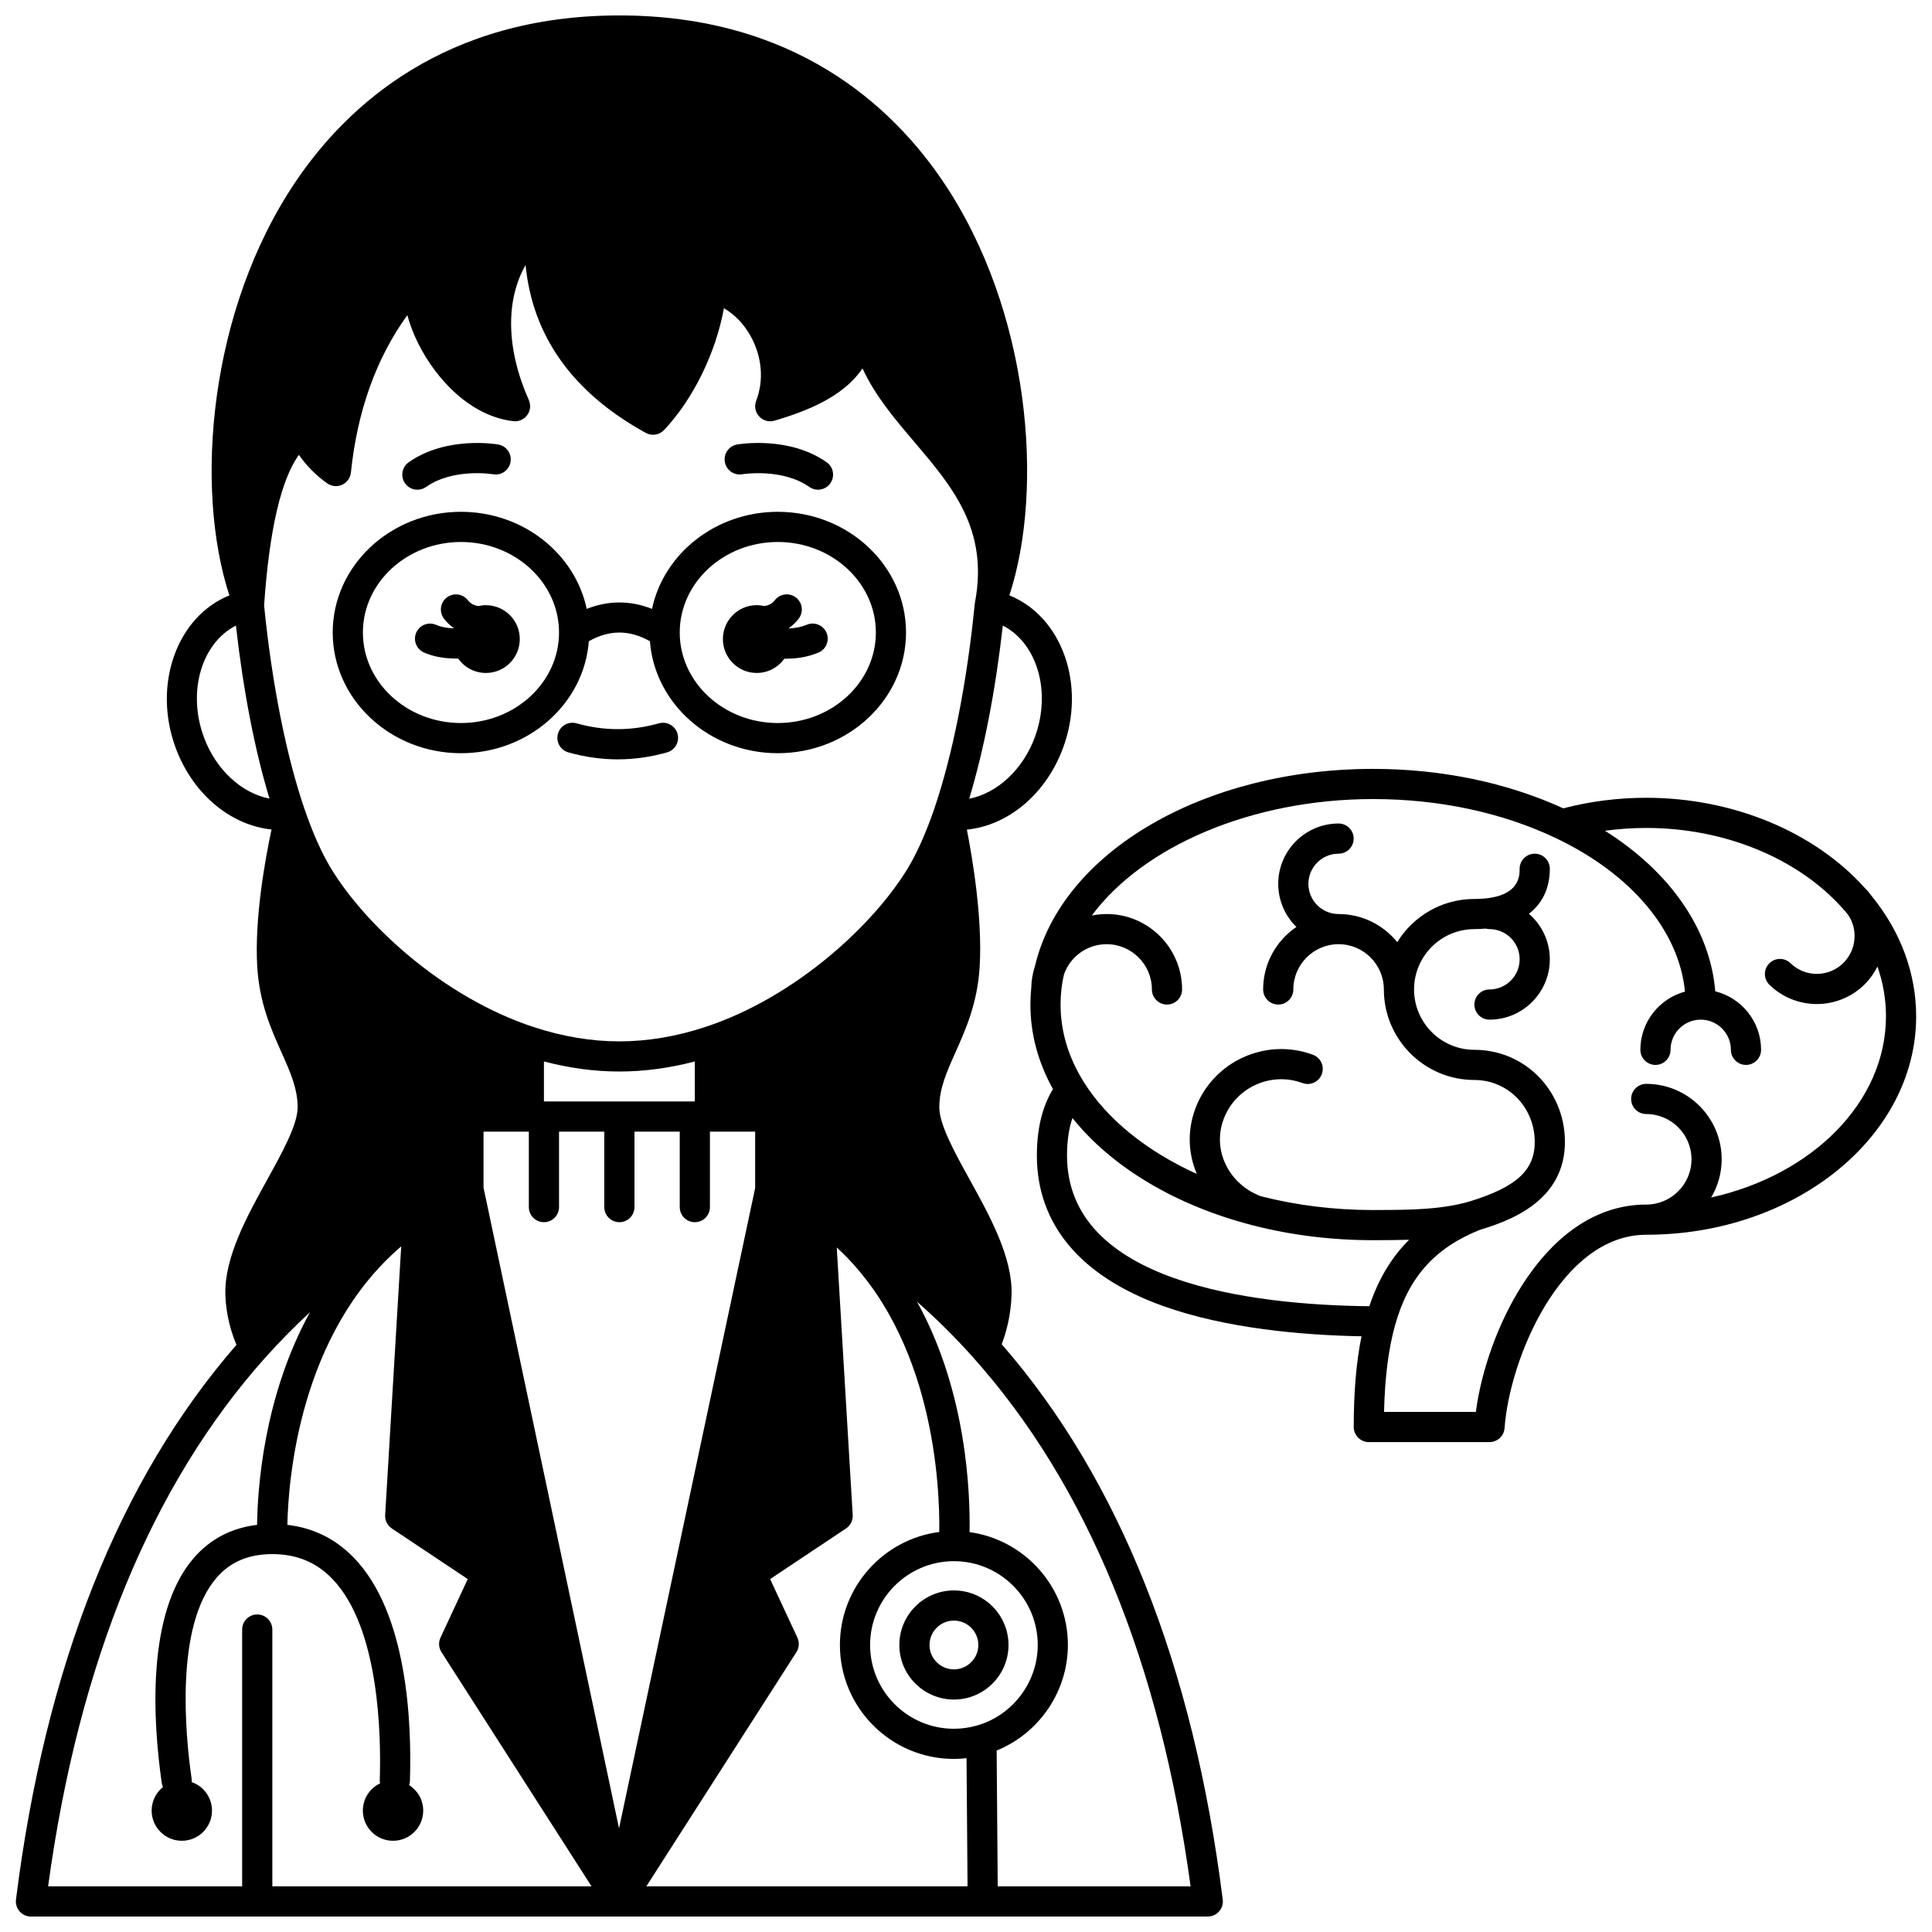
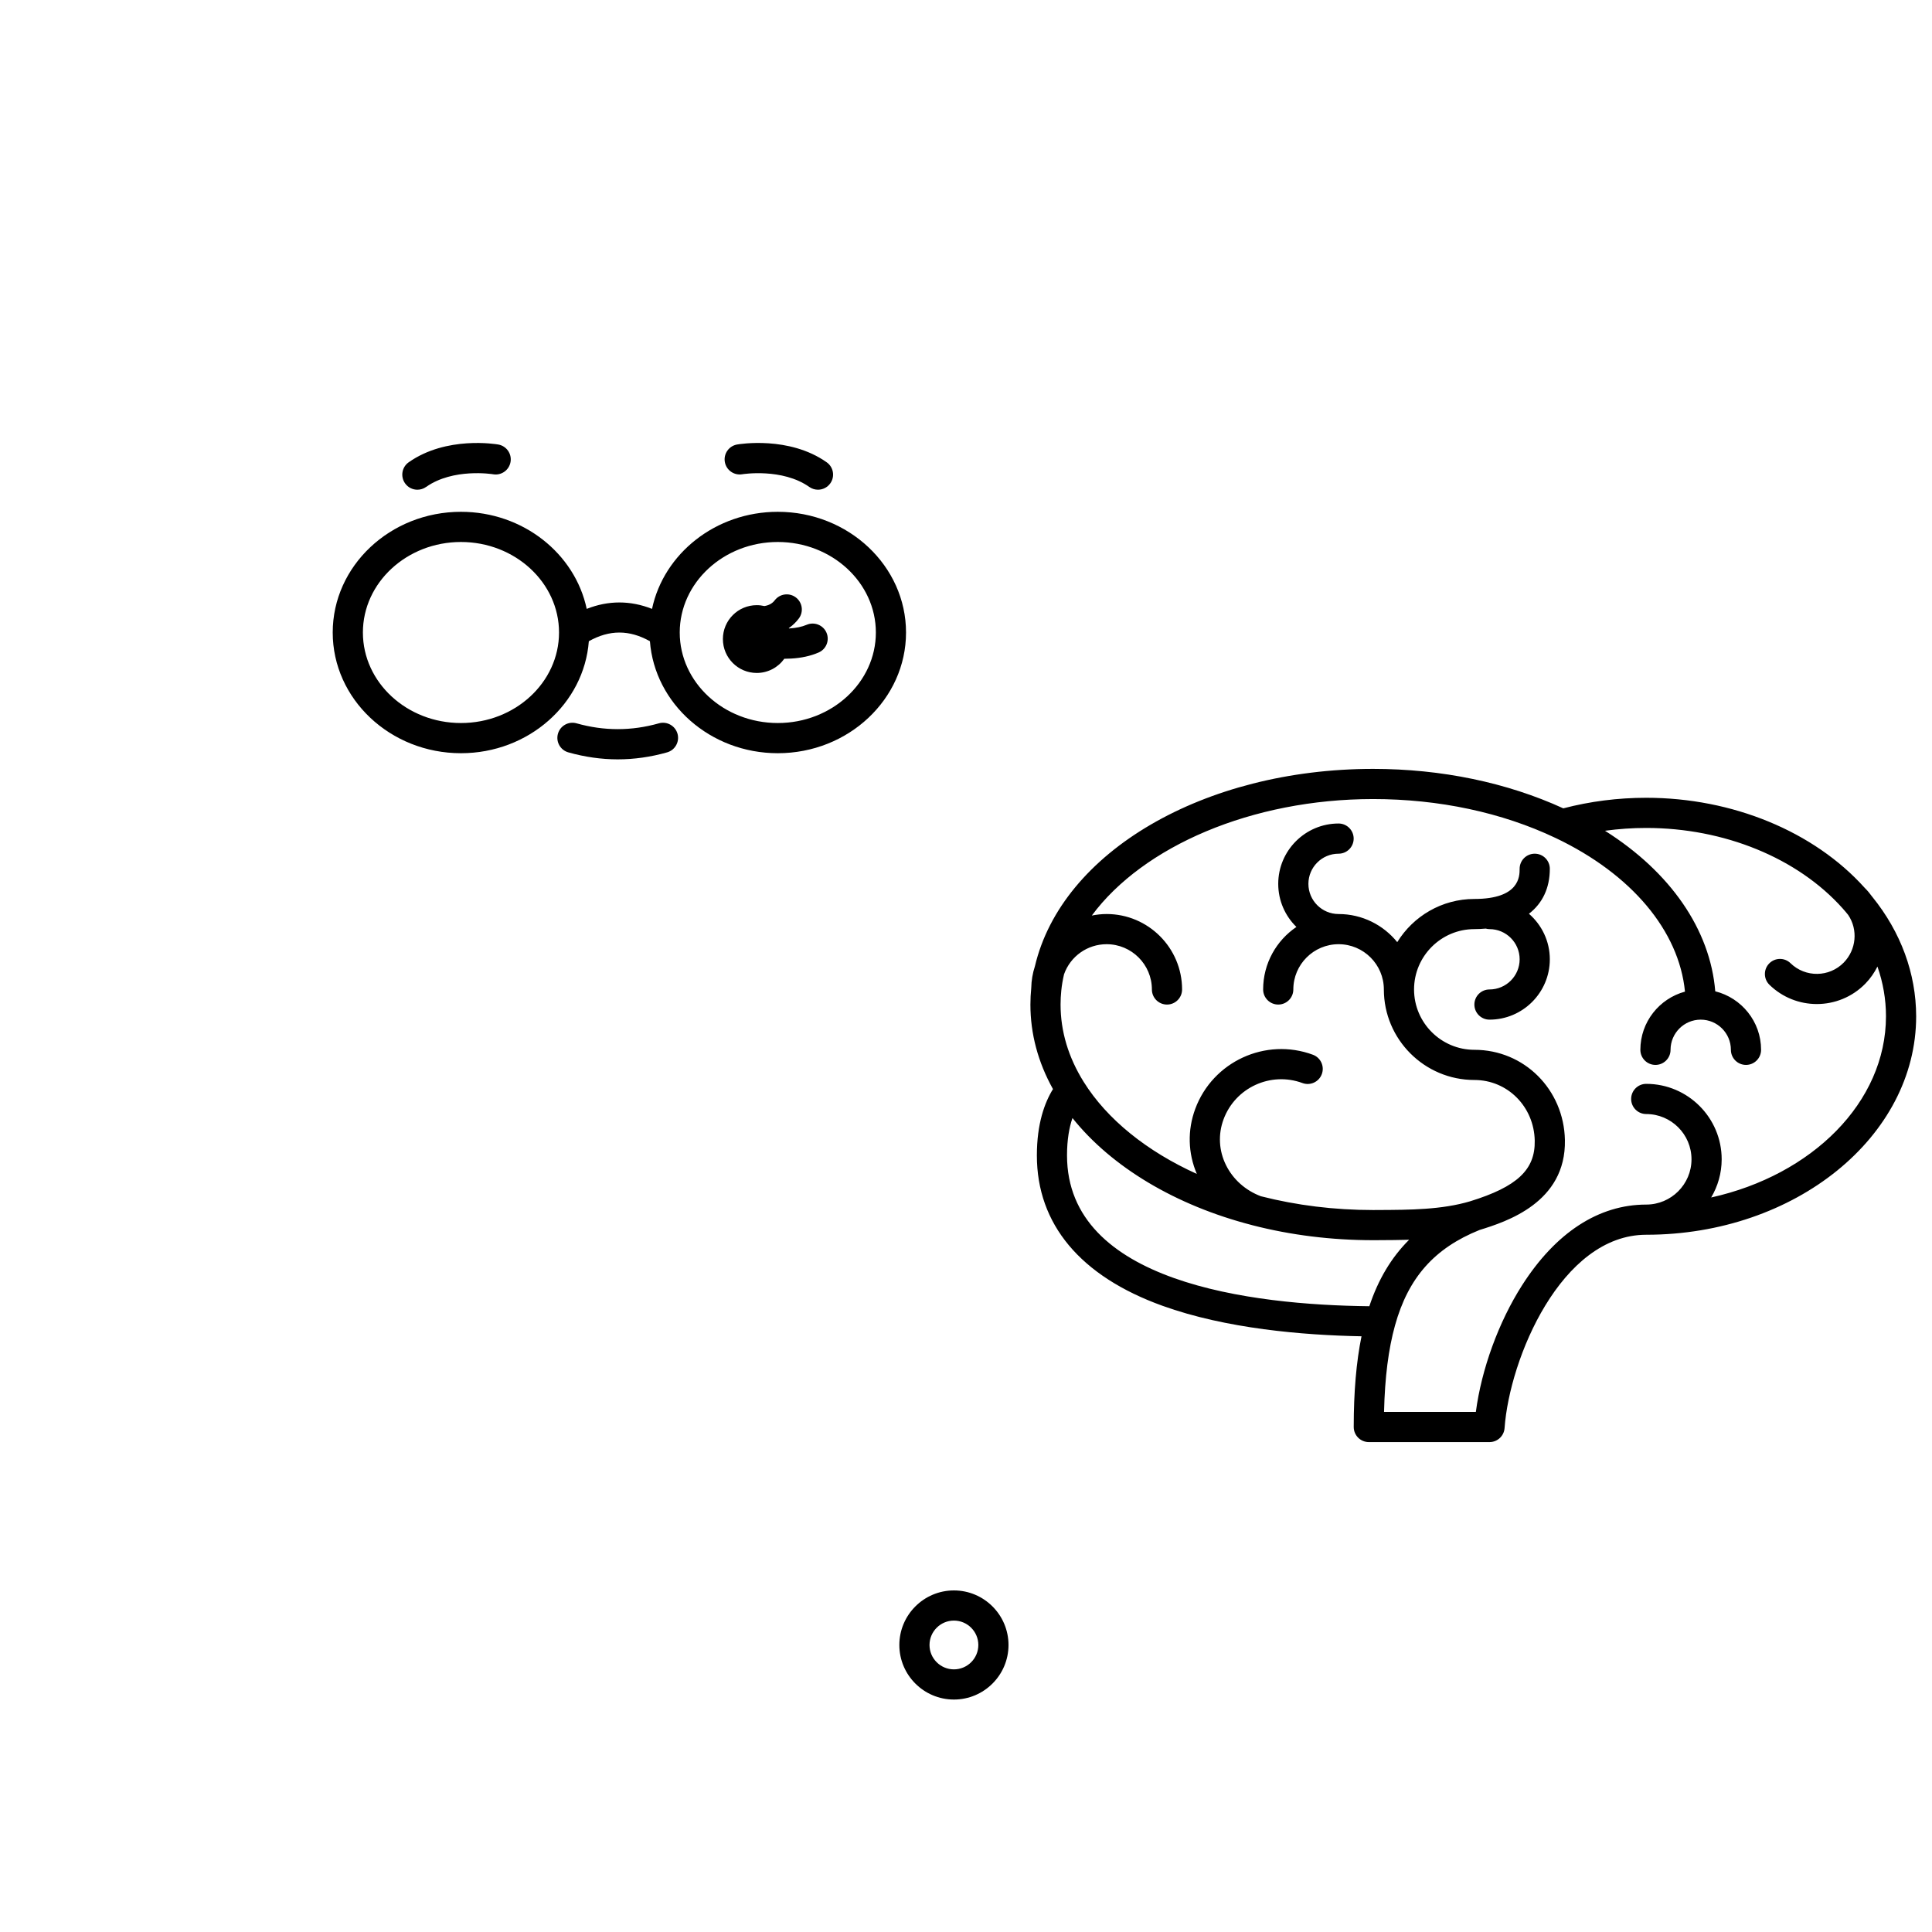
<svg xmlns="http://www.w3.org/2000/svg" width="800px" height="800px" version="1.1" viewBox="144 144 512 512">
  <defs>
    <clipPath id="b">
      <path d="m148.09 148.09h320.91v503.81h-320.91z" />
    </clipPath>
    <clipPath id="a">
      <path d="m417 347h234.9v180h-234.9z" />
    </clipPath>
  </defs>
  <path d="m344.55 322.34c3.012 0 5.672-1.492 7.305-3.769 0.062 0 0.121 0.004 0.184 0.004 0.547 0 1.094-0.016 1.637-0.051 2.684-0.145 5.125-0.684 7.254-1.598 2.031-0.871 2.969-3.223 2.102-5.25-0.871-2.027-3.219-2.969-5.25-2.102-1.25 0.535-2.82 0.867-4.562 0.965-0.047 0.004-0.09 0-0.137 0.004-0.012-0.035-0.023-0.066-0.035-0.102 0.082-0.059 0.164-0.102 0.246-0.164 0.887-0.645 1.688-1.434 2.379-2.34 1.34-1.758 1-4.266-0.758-5.606-1.758-1.336-4.266-1-5.606 0.758-0.223 0.293-0.461 0.531-0.766 0.75-0.602 0.449-1.305 0.664-1.973 0.77-0.648-0.148-1.324-0.234-2.019-0.234-4.957 0-8.977 4.019-8.977 8.977 0 4.973 4.019 8.988 8.977 8.988z" />
-   <path d="m256.34 316.91c2.082 0.93 4.555 1.465 7.305 1.582 0.496 0.027 1 0.039 1.504 0.039 0.094 0 0.188-0.008 0.281-0.008 1.625 2.309 4.305 3.82 7.336 3.82 4.969 0 8.984-4.019 8.984-8.984 0-4.957-4.019-8.977-8.984-8.977-0.691 0-1.359 0.086-2.004 0.234-0.68-0.105-1.395-0.328-2.019-0.797-0.262-0.191-0.5-0.426-0.723-0.723-1.34-1.754-3.848-2.094-5.606-0.758-1.758 1.34-2.094 3.848-0.758 5.606 0.691 0.906 1.492 1.691 2.328 2.305 0.098 0.074 0.195 0.125 0.293 0.195-0.008 0.02-0.016 0.043-0.023 0.062-0.078-0.004-0.148 0-0.227-0.004-1.758-0.074-3.285-0.387-4.426-0.895-2.016-0.902-4.379 0.004-5.281 2.016-0.898 2.016 0.004 4.383 2.019 5.285z" />
  <g clip-path="url(#b)">
-     <path d="m409.46 500.24c1.047-2.731 2.453-7.414 2.617-13.184 0.27-9.879-5.773-20.812-11.105-30.461-3.957-7.16-8.047-14.562-8.047-19.148 0-4.984 1.977-9.41 4.269-14.531 2.746-6.144 5.863-13.109 6.43-22.754 0.758-12.777-1.859-28.469-3.394-36.301 10.953-1.105 20.992-9.422 25.523-21.742 6.113-16.629-0.289-34.688-14.258-40.34 9.305-28.43 5.496-75.582-17.637-109.76-13.562-20.039-39.445-43.93-85.715-43.93-46.27 0-72.152 23.891-85.719 43.934-23.133 34.176-26.945 81.328-17.637 109.76-13.973 5.66-20.367 23.715-14.258 40.34 4.516 12.27 14.512 20.559 25.426 21.699-1.68 7.867-4.535 23.562-3.785 36.344 0.57 9.645 3.688 16.605 6.434 22.75 2.293 5.125 4.273 9.551 4.273 14.539 0 4.586-4.09 11.984-8.047 19.141-5.332 9.648-11.379 20.586-11.105 30.469 0.16 5.801 1.754 10.539 2.949 13.32-31.027 35.684-50.688 85.125-58.438 147.02-0.141 1.137 0.211 2.281 0.969 3.144 0.758 0.859 1.852 1.352 2.996 1.352h311.87c1.148 0 2.238-0.492 2.996-1.352 0.758-0.859 1.113-2.004 0.969-3.144-7.754-61.988-27.465-111.48-58.574-147.17zm-6.484 101.02c-1.984 0.582-4.066 0.879-6.18 0.879-12.246 0-22.211-9.957-22.211-22.199 0-12.227 9.938-22.18 22.164-22.211 0.012 0 0.023 0.004 0.039 0.004s0.027-0.004 0.043-0.004c12.23 0.016 22.18 9.973 22.18 22.211-0.004 9.82-6.59 18.586-16.035 21.32zm-10.059-51.273c-14.828 1.914-26.332 14.613-26.332 29.949 0 16.652 13.551 30.199 30.207 30.199 1.125 0 2.238-0.078 3.348-0.203l0.27 33.969h-85.121l39.77-62.066c0.738-1.152 0.836-2.606 0.258-3.844l-7.227-15.52 20.113-13.41c1.184-0.789 1.859-2.144 1.773-3.566l-4.231-70.906c25.859 23.777 27.344 63.539 27.172 75.398zm-169.7-285.44c2.027 2.914 4.527 5.445 7.492 7.543 0.688 0.484 1.496 0.734 2.309 0.734 0.562 0 1.125-0.117 1.652-0.355 1.293-0.586 2.18-1.816 2.324-3.231 1.688-16.328 6.707-30.316 14.949-41.715 1.348 4.945 3.898 10.133 7.398 14.754 5.871 7.758 13.219 12.496 20.699 13.34 1.426 0.168 2.824-0.453 3.672-1.605 0.848-1.156 1.012-2.676 0.434-3.984-6.027-13.586-6.188-26.488-0.863-35.781 1.871 18.934 12.555 33.863 31.867 44.477 1.598 0.879 3.586 0.562 4.836-0.762 7.758-8.23 13.695-20.461 15.863-32.273 2.836 1.625 5.371 4.25 7.156 7.523 2.957 5.422 3.465 11.617 1.387 17-0.547 1.422-0.242 3.027 0.789 4.144 1.031 1.121 2.606 1.559 4.066 1.129 11.723-3.434 19.047-7.621 23.332-13.859 3.301 7.227 8.551 13.398 13.684 19.441 10.148 11.941 19.734 23.223 16.137 42.473-0.027 0.125-0.035 0.254-0.055 0.383-0.004 0.031-0.016 0.062-0.02 0.098-2.07 20.926-5.91 40.293-10.805 54.527-0.004 0.012-0.008 0.02-0.012 0.031 0 0.004-0.004 0.008-0.004 0.012-2.133 6.176-4.43 11.34-6.832 15.344-8.832 14.719-29.438 34.215-53.809 42.242-7.66 2.519-15.305 3.797-22.73 3.797s-15.07-1.277-22.73-3.797c-24.371-8.023-44.977-27.52-53.809-42.246-2.394-3.981-4.695-9.152-6.84-15.375 0-0.004 0-0.004-0.004-0.004-0.004-0.012-0.008-0.023-0.012-0.031-4.856-14.117-8.668-33.301-10.75-54.059 1.383-19.988 4.477-33.363 9.227-39.914zm48.926 194.2v-14.855h12.004v20c0 2.207 1.789 4 4 4 2.207 0 4-1.789 4-4v-20h11.996v20c0 2.207 1.789 4 4 4 2.207 0 4-1.789 4-4v-20h11.996v20c0 2.207 1.789 4 4 4 2.207 0 4-1.789 4-4v-20h11.984v14.961l-36.074 169.68zm55.988-22.855h-39.984v-10.594c6.719 1.762 13.422 2.664 19.992 2.664 6.566 0 13.27-0.906 19.992-2.664zm90.117-96.539c-3.195 8.68-10.059 14.895-17.402 16.32 3.914-12.926 6.957-28.594 8.91-45.891 9.102 4.648 12.926 17.508 8.492 29.57zm-220.22 0c-4.434-12.059-0.613-24.914 8.492-29.57 1.953 17.293 4.992 32.949 8.898 45.859-7.348-1.422-14.203-7.625-17.391-16.289zm16.379 164.32c3.758-4.203 7.68-8.176 11.746-11.93-12.34 22.441-13.91 46.926-14.02 56.359-6.793 0.82-12.43 3.758-16.781 8.781-12.734 14.699-10.781 43.668-8.484 59.625 0.055 0.383 0.176 0.734 0.328 1.07-1.832 1.469-3.008 3.719-3.008 6.25 0 4.418 3.578 7.996 7.996 7.996 4.418 0 7.996-3.578 7.996-7.996 0-3.5-2.25-6.465-5.379-7.551 0.023-0.297 0.023-0.598-0.02-0.906-1.691-11.762-4.438-40.496 6.613-53.25 3.652-4.215 8.488-6.266 14.777-6.266 6.426 0 11.617 2.137 15.867 6.523 12.523 12.938 12.988 41.613 12.605 53.34-0.012 0.309 0.023 0.605 0.078 0.895-2.695 1.285-4.559 4.027-4.559 7.215 0 4.418 3.578 7.996 7.996 7.996s7.996-3.578 7.996-7.996c0-2.848-1.488-5.34-3.727-6.758 0.113-0.348 0.195-0.707 0.207-1.09 0.516-15.832-0.73-44.57-14.852-59.16-4.84-5-10.758-7.922-17.625-8.723 0.238-11.902 3.168-50.715 30.168-73.793l-4.254 71.188c-0.086 1.418 0.59 2.777 1.773 3.566l20.117 13.41-7.227 15.52c-0.578 1.242-0.48 2.691 0.258 3.844l39.77 62.066h-84.59v-68.051c0-2.207-1.789-4-4-4-2.207 0-4 1.789-4 4v68.051h-51.422c8.07-59.316 27.457-106.48 57.652-140.23zm194 140.23-0.285-35.992c11.25-4.562 18.879-15.648 18.879-27.973 0-15.25-11.363-27.891-26.062-29.914 0.199-10.113-0.68-37.23-13.934-61.074 5.172 4.539 10.113 9.438 14.797 14.68 30.23 33.75 49.641 80.922 57.719 140.27z" />
-   </g>
+     </g>
  <path d="m396.8 565.48c-7.977 0-14.465 6.488-14.465 14.465 0 7.969 6.488 14.453 14.465 14.453 7.977 0 14.465-6.484 14.465-14.453 0-7.977-6.488-14.465-14.465-14.465zm0 20.918c-3.566 0-6.469-2.894-6.469-6.457 0-3.566 2.902-6.469 6.469-6.469 3.566 0 6.469 2.902 6.469 6.469-0.004 3.562-2.902 6.457-6.469 6.457z" />
  <g clip-path="url(#a)">
    <path d="m640.18 381.67c-0.023-0.031-0.055-0.066-0.078-0.098-0.566-0.785-1.176-1.523-1.836-2.18l-0.004-0.004c-0.004-0.004-0.004-0.008-0.008-0.008-0.047-0.055-0.094-0.102-0.141-0.148l-0.004-0.004c-13.426-14.91-35.023-23.809-57.84-23.809-7.504 0-14.887 0.949-21.98 2.801-14.938-6.84-32.32-10.457-50.398-10.457-44.832 0-82.492 21.988-89.625 52.293-0.609 1.863-0.938 3.801-0.973 5.762-0.145 1.445-0.223 2.922-0.223 4.398 0 7.758 2.016 15.281 5.981 22.406-2.211 3.574-4.269 9.156-4.269 17.578 0 18.223 11.516 32.008 33.309 39.855 16.781 6.043 37.113 7.785 52.723 8.074-1.379 6.801-2.062 14.711-2.062 24.039 0 2.207 1.789 4 4 4h31.988c2.098 0 3.84-1.621 3.988-3.715 1.312-18.387 14.984-51.234 37.555-51.234 39.438 0 71.52-25.973 71.52-57.895-0.02-11.336-4.047-22.301-11.621-31.656zm-213.41 68.523c0-4.246 0.605-7.465 1.445-9.902 10.367 12.98 27.336 23.168 47.633 28.387 0.02 0.004 0.035 0.016 0.055 0.02 10.211 2.633 20.973 3.965 32.008 3.965l1.539-0.008c2.641-0.012 5.309-0.027 7.981-0.105-4.715 4.699-8.18 10.512-10.543 17.613-31.258-0.336-80.117-6.258-80.117-39.969zm170.71 11.148c1.754-2.973 2.781-6.426 2.781-10.117 0-11.023-8.969-19.992-19.992-19.992-2.207 0-4 1.789-4 4 0 2.207 1.789 4 4 4 6.613 0 11.996 5.379 11.996 11.996 0 6.613-5.379 11.996-11.996 11.996-12.582 0-23.961 7.394-32.902 21.387-6.231 9.75-10.77 22.289-12.25 33.559h-24.332c0.211-9.148 1.168-16.676 2.906-22.918 3.523-12.672 10.441-20.477 22.406-25.297 7.023-2.172 22.945-7.231 22.621-23.836-0.27-13.406-10.805-23.91-23.988-23.91-8.816 0-15.992-7.176-15.992-15.992s7.176-15.992 15.992-15.992c1.043 0 2.039-0.059 3.008-0.141 0.316 0.082 0.645 0.141 0.988 0.141 4.41 0 7.996 3.586 7.996 7.996s-3.586 7.996-7.996 7.996c-2.207 0-4 1.789-4 4 0 2.207 1.789 4 4 4 8.816 0 15.992-7.176 15.992-15.992 0-4.82-2.152-9.137-5.535-12.07 3.574-2.75 5.535-6.805 5.535-11.918 0-2.207-1.789-4-4-4-2.207 0-4 1.789-4 4 0 1.977 0 7.996-11.996 7.996-8.633 0-16.215 4.586-20.438 11.445-3.668-4.535-9.27-7.449-15.547-7.449-4.41 0-7.996-3.586-7.996-7.996s3.586-7.996 7.996-7.996c2.207 0 4-1.789 4-4 0-2.207-1.789-4-4-4-8.816 0-15.992 7.176-15.992 15.992 0 4.473 1.848 8.516 4.816 11.422-5.316 3.598-8.816 9.68-8.816 16.566 0 2.207 1.789 4 4 4 2.207 0 4-1.789 4-4 0-6.613 5.379-11.996 11.996-11.996 6.613 0 11.996 5.379 11.996 11.996 0 13.227 10.762 23.988 23.988 23.988 8.789 0 15.812 7.059 15.996 16.07 0.152 7.719-4.664 12.23-17.133 16.082-7.496 2.231-15.973 2.269-24.172 2.305l-1.527 0.008c-10.25 0-20.258-1.23-29.75-3.656-4.094-1.551-7.379-4.481-9.25-8.277-1.887-3.824-2.109-8.125-0.633-12.109 3.113-8.41 12.492-12.719 20.902-9.613 2.07 0.766 4.371-0.293 5.137-2.363 0.766-2.07-0.293-4.371-2.363-5.137-12.543-4.637-26.527 1.797-31.176 14.336-2.098 5.66-1.941 11.734 0.418 17.25-13.254-5.996-23.797-14.469-29.984-24.395-4.066-6.516-6.129-13.41-6.129-20.492 0-1.242 0.062-2.481 0.191-3.699 0.141-1.41 0.383-2.824 0.727-4.316 1.688-4.777 6.199-7.977 11.289-7.977 6.613 0 11.996 5.379 11.996 11.996 0 2.207 1.789 4 4 4 2.207 0 4-1.789 4-4 0-11.023-8.969-19.992-19.992-19.992-1.34 0-2.656 0.148-3.934 0.402 13.582-18.344 42.375-30.871 74.555-30.871 17.441 0 34.148 3.562 48.312 10.297 0.016 0.008 0.027 0.008 0.039 0.016 20.156 9.59 32.719 24.617 34.293 40.719-6.801 1.84-11.824 8.047-11.824 15.422 0 2.207 1.789 4 4 4 2.207 0 4-1.789 4-4 0-4.41 3.586-7.996 7.996-7.996 4.41 0 7.996 3.586 7.996 7.996 0 2.207 1.789 4 4 4 2.207 0 4-1.789 4-4 0-7.488-5.184-13.773-12.145-15.504-1.328-16.352-11.887-31.609-29.223-42.547 3.598-0.492 7.25-0.746 10.938-0.746 20.664 0 40.113 7.965 52.035 21.305 0.004 0.008 0.012 0.012 0.02 0.016l0.004 0.004c0.012 0.012 0.02 0.027 0.031 0.043 0.535 0.598 0.996 1.145 1.438 1.703 2.625 3.906 2.137 9.184-1.18 12.594-3.84 3.938-10.176 4.019-14.117 0.18-1.582-1.543-4.113-1.508-5.656 0.07-1.543 1.582-1.508 4.113 0.074 5.652 3.492 3.402 8.023 5.098 12.551 5.098 4.684 0 9.359-1.812 12.879-5.422 1.32-1.355 2.375-2.887 3.188-4.512 1.488 4.266 2.262 8.691 2.262 13.176-0.016 22.832-19.637 42.113-46.324 48.023z" />
  </g>
  <path d="m254.61 273.78c0.797 0 1.602-0.238 2.301-0.73 7.188-5.062 17.547-3.402 17.762-3.367 2.168 0.387 4.238-1.07 4.625-3.246 0.383-2.176-1.07-4.25-3.242-4.633-0.559-0.098-13.766-2.324-23.75 4.707-1.805 1.27-2.234 3.766-0.965 5.57 0.777 1.109 2.012 1.699 3.269 1.699z" />
  <path d="m340.72 269.68c0.102-0.02 10.586-1.688 17.754 3.367 0.699 0.492 1.504 0.73 2.301 0.73 1.254 0 2.492-0.59 3.269-1.691 1.273-1.805 0.844-4.301-0.961-5.574-9.973-7.035-23.191-4.809-23.75-4.711-2.176 0.383-3.625 2.457-3.242 4.633 0.379 2.176 2.453 3.625 4.629 3.246z" />
  <path d="m318.61 335.69c-7.269 2.055-14.547 2.055-21.812 0-2.125-0.605-4.336 0.633-4.938 2.762-0.602 2.125 0.633 4.336 2.762 4.934 4.344 1.227 8.746 1.852 13.082 1.852 4.34 0 8.742-0.621 13.082-1.852 2.125-0.602 3.359-2.812 2.762-4.934-0.605-2.129-2.816-3.367-4.938-2.762z" />
  <path d="m266.16 343.61c17.914 0 32.625-13.117 33.887-29.68 5.484-3.066 10.707-3.066 16.188 0 1.262 16.562 15.973 29.68 33.887 29.68 18.738 0 33.984-14.348 33.984-31.988 0-17.637-15.246-31.988-33.984-31.988-16.465 0-30.227 11.078-33.328 25.727-5.731-2.269-11.578-2.269-17.309 0-3.102-14.648-16.863-25.727-33.328-25.727-18.738 0-33.984 14.348-33.984 31.988 0.004 17.641 15.25 31.988 33.988 31.988zm83.965-55.977c14.328 0 25.988 10.762 25.988 23.988s-11.66 23.988-25.988 23.988-25.988-10.762-25.988-23.988 11.66-23.988 25.988-23.988zm-83.965 0c14.328 0 25.988 10.762 25.988 23.988s-11.66 23.988-25.988 23.988c-14.328 0-25.988-10.762-25.988-23.988s11.66-23.988 25.988-23.988z" />
</svg>